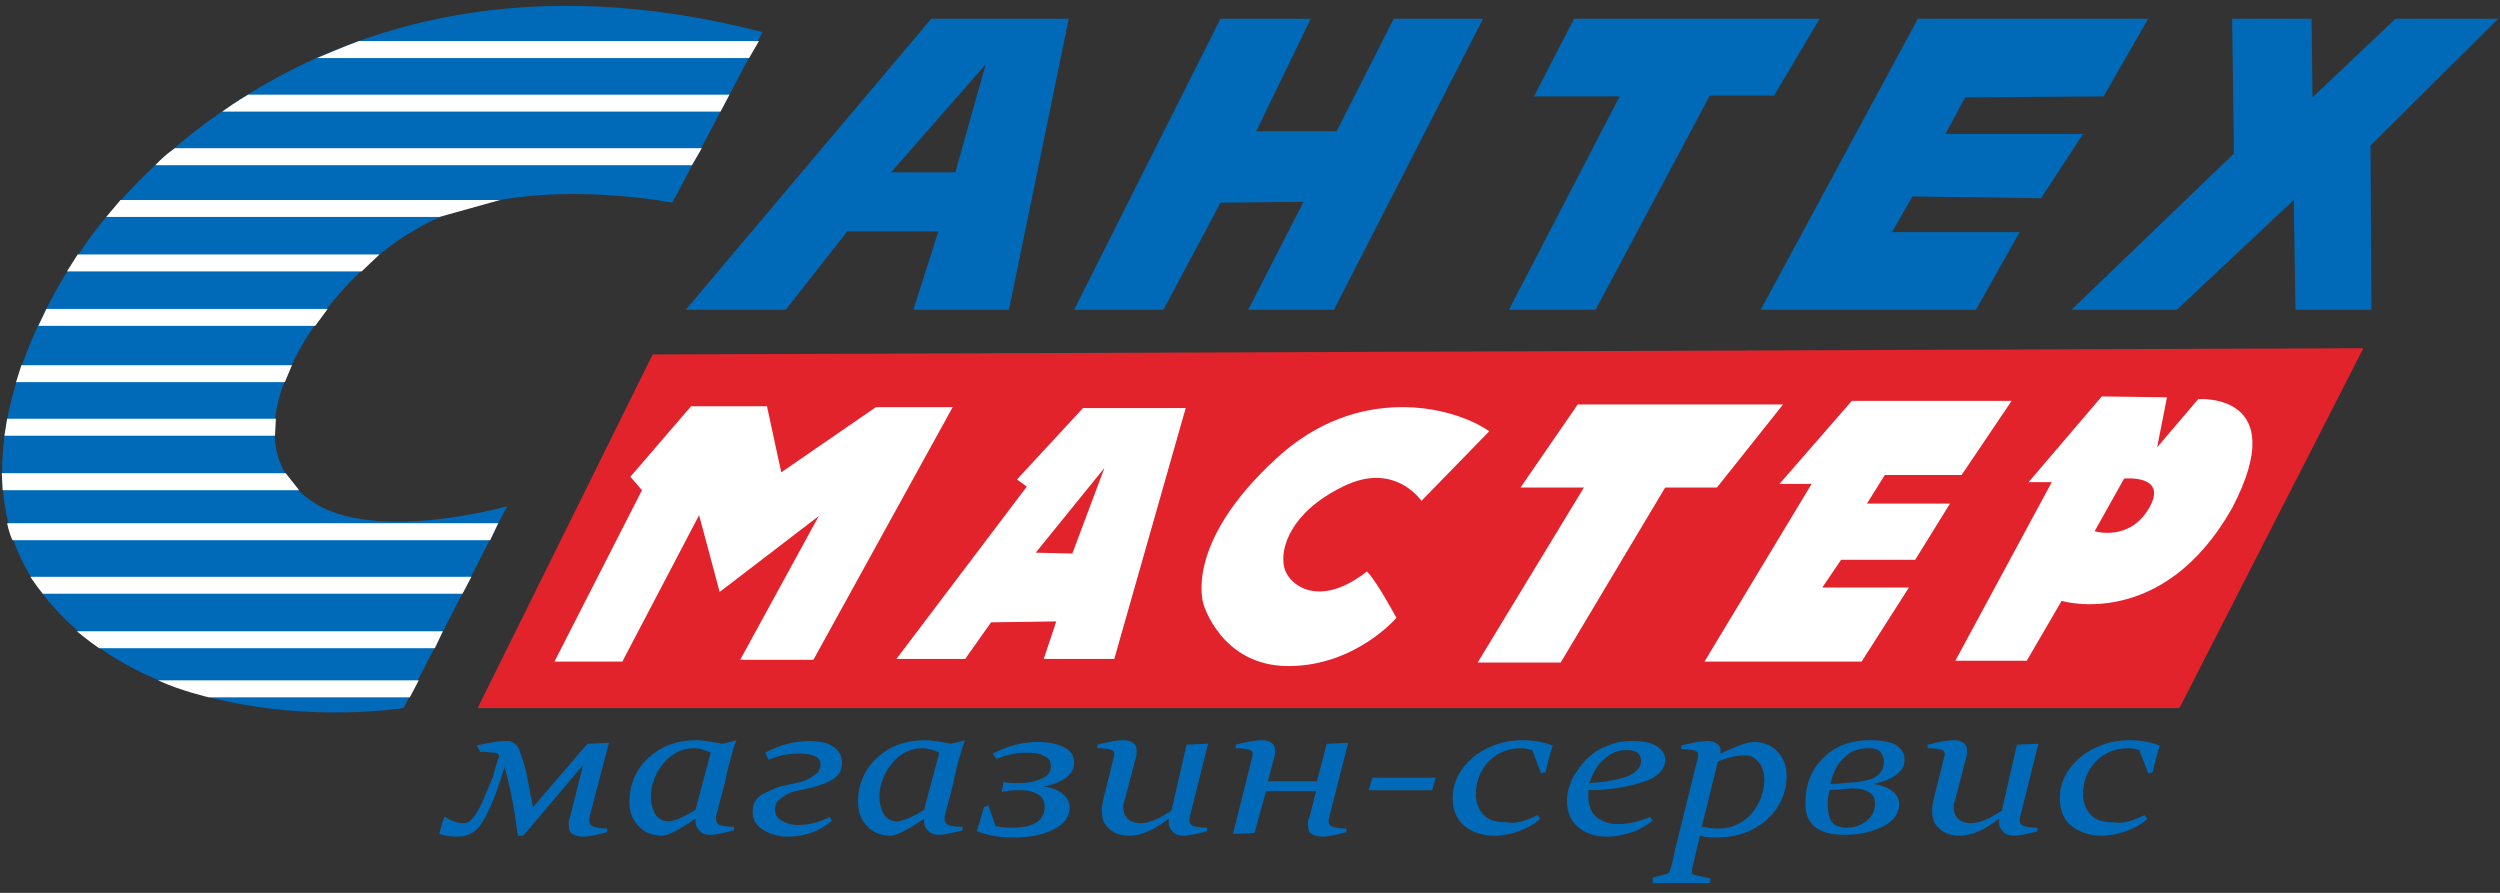
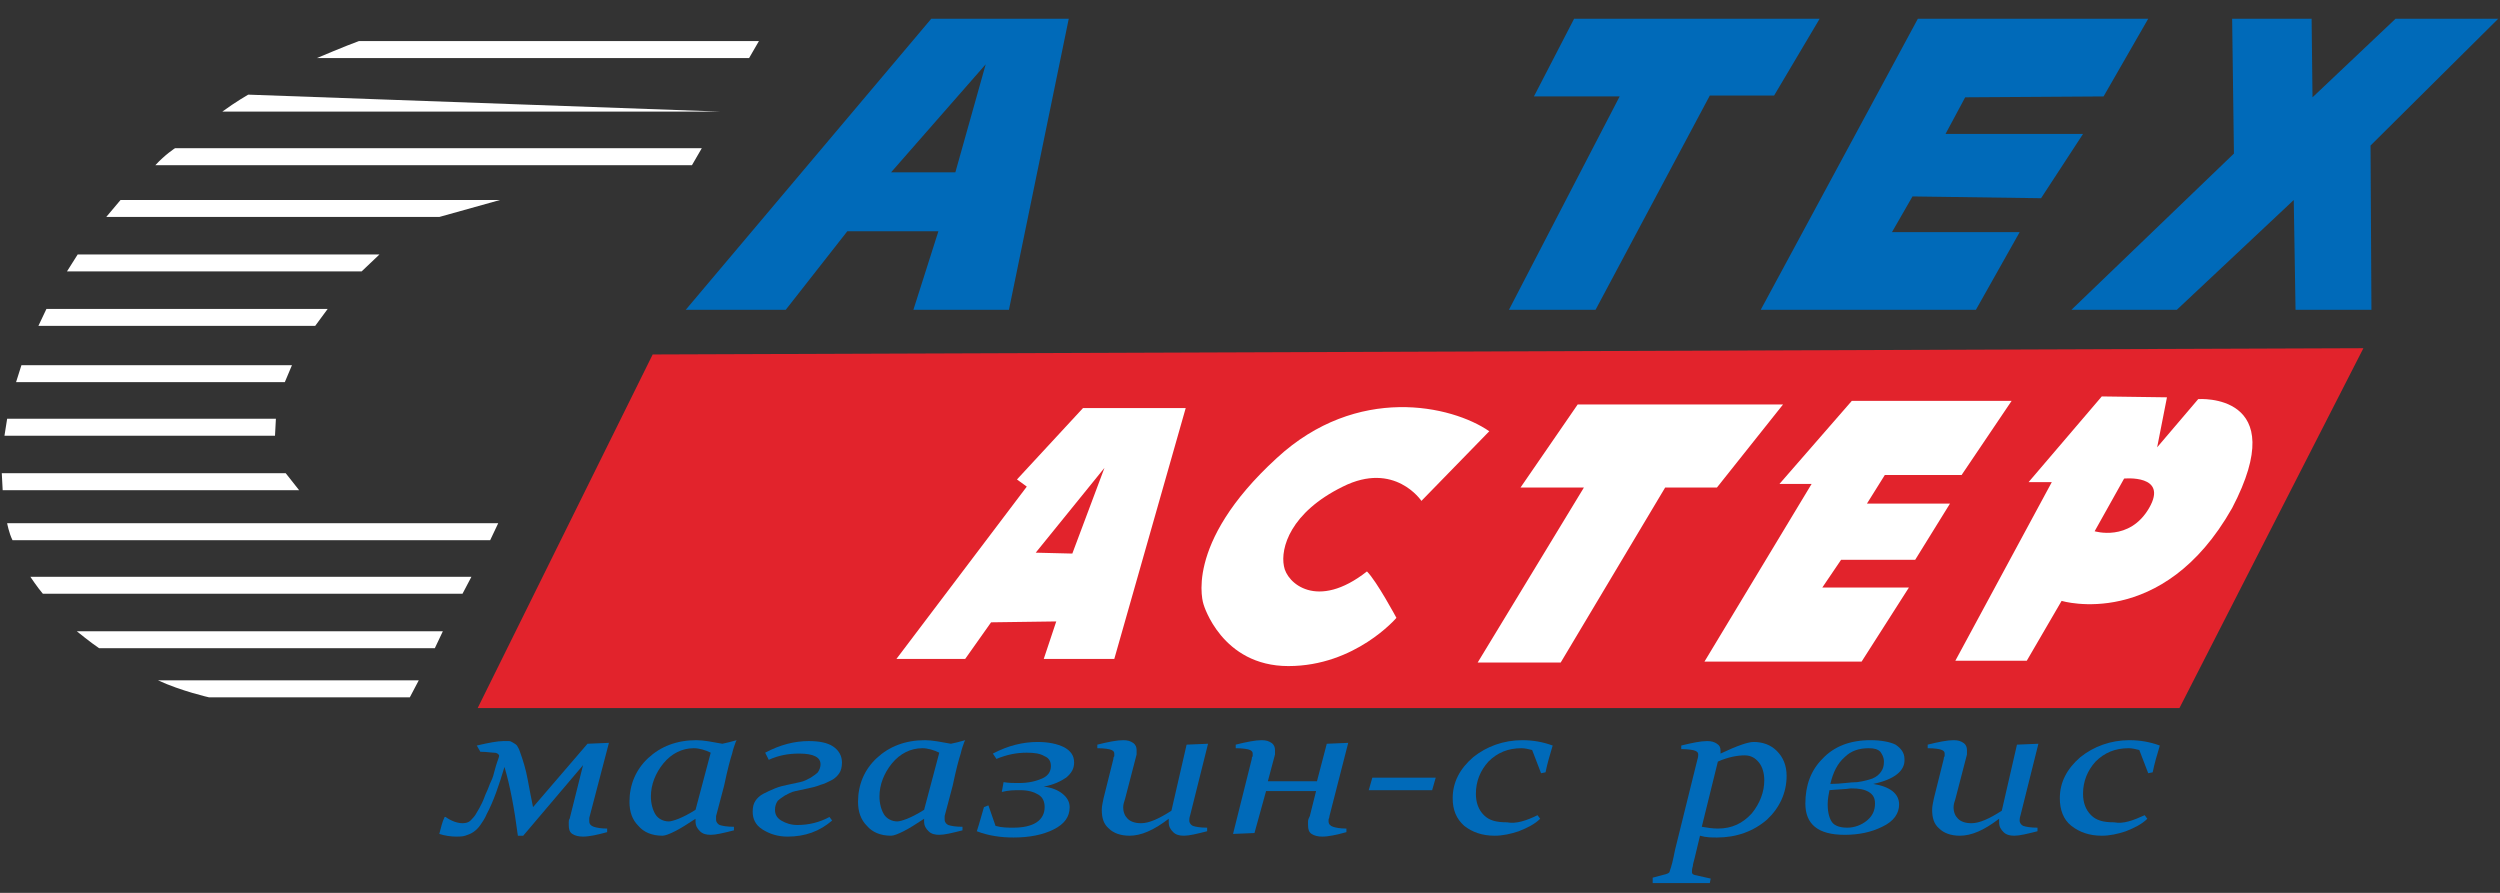
<svg xmlns="http://www.w3.org/2000/svg" version="1.1" id="Слой_1" x="0px" y="0px" viewBox="0 0 280 100" style="enable-background:new 0 0 280 100;" xml:space="preserve">
  <rect x="0" y="0" width="280" height="100" fill="#333333" stroke="none" />
  <style type="text/css">
	.st0{fill:#006AB9;}
	.st1{fill:#FFFFFF;}
	.st2{fill:#E2232C;}
</style>
  <g id="Слой_2">
-     <path class="st0" d="M85.4,3.6L75.3,22.7c0,0-18.1-3.6-28.9,3.1C37.2,30.9,23.8,48.6,35,56.2c7,4.7,21.8,0.5,21.8,0.5L45.2,79.3   c0,0-26.1,4.2-39.7-11.9C-8.2,51.3,9.2,27.9,9.2,27.9S33-10,85.4,3.6z" />
    <g>
      <path class="st1" d="M83.9,6.5H35.5c0,0,3.3-1.4,4.7-1.9c1.4,0,44.8,0,44.8,0L83.9,6.5z" />
    </g>
    <g>
-       <path class="st1" d="M80.7,12.5c0,0-54.9,0-55.8,0c1.5-1.1,2.9-1.9,2.9-1.9h53.9L80.7,12.5z" />
+       <path class="st1" d="M80.7,12.5c0,0-54.9,0-55.8,0c1.5-1.1,2.9-1.9,2.9-1.9L80.7,12.5z" />
    </g>
    <g>
      <path class="st1" d="M77.5,18.5c0,0-59.2,0-60.1,0c1.1-1.2,2.2-1.9,2.2-1.9h59L77.5,18.5z" />
    </g>
    <g>
      <polygon class="st1" points="49.2,24.3 11.9,24.3 13.5,22.4 56,22.4   " />
    </g>
    <g>
      <polygon class="st1" points="40.5,30.4 7.5,30.4 8.7,28.5 42.5,28.5   " />
    </g>
    <g>
      <g>
        <polygon class="st1" points="35.3,36.5 4.3,36.5 5.2,34.6 36.7,34.6    " />
      </g>
    </g>
    <g>
      <polygon class="st1" points="31.9,42.8 1.8,42.8 2.4,40.9 32.7,40.9   " />
    </g>
    <g>
      <polygon class="st1" points="30.8,48.8 0.5,48.8 0.8,46.9 30.9,46.9   " />
    </g>
    <g>
      <polygon class="st1" points="33.5,54.9 0.3,54.9 0.2,53 32,53   " />
    </g>
    <g>
      <path class="st1" d="M54.9,60.5c0,0-52.2,0-53.5,0c-0.4-0.8-0.6-1.9-0.6-1.9h55L54.9,60.5z" />
    </g>
    <g>
      <path class="st1" d="M51.8,66.5c0,0-45.9,0-47,0c-0.6-0.7-1.4-1.9-1.4-1.9h49.4L51.8,66.5z" />
    </g>
    <g>
      <path class="st1" d="M48.7,72.6c0,0-36.2,0-37.6,0c-0.9-0.6-2.5-1.9-2.5-1.9h41L48.7,72.6z" />
    </g>
    <g>
      <path class="st1" d="M45.9,78.1H23.4c0,0-3.1-0.7-5.7-1.9c1.6,0,29.2,0,29.2,0L45.9,78.1z" />
    </g>
  </g>
  <g id="Слой_3">
    <path class="st0" d="M105.1,25.9H94.9L88,34.7H76.8l27.5-32.6h15.4l-6.7,32.6h-10.7L105.1,25.9z M107,19.3l3.4-12.1L99.8,19.3H107z   " />
-     <path class="st0" d="M146,22.6l-9.3,0.1l-6.4,12h-10l16.4-32.6h10.1l-6.1,12.6h9l6.4-12.6h10l-16.7,32.6h-9.6L146,22.6z" />
    <path class="st0" d="M178.7,34.7H169l12.4-23.9h-9.6l4.5-8.7h27.5l-5.1,8.6h-7.2L178.7,34.7z" />
    <path class="st0" d="M197.2,34.7l17.6-32.6h25.8l-5,8.7l-15.5,0.1l-2.2,4.1h15.4l-4.7,7.2L214.2,22l-2.3,4h14.3l-4.9,8.7   L197.2,34.7L197.2,34.7z" />
    <path class="st0" d="M256.9,22.4l-13.1,12.3h-11.8l18.2-17.5L250,2.1h8.9l0.1,8.8l9.3-8.8h11.5l-14.3,14.2l0.1,18.4h-8.5   L256.9,22.4z" />
  </g>
  <g id="Слой_4">
    <polygon class="st2" points="73.1,39.7 53.5,79.3 244.1,79.3 264.7,39  " />
  </g>
  <g id="Слой_5">
    <g>
      <path class="st0" d="M53.4,83.5c1.3-0.3,2.3-0.5,3-0.5c0.2,0,0.4,0,0.6,0c0.2,0,0.3,0.1,0.5,0.2c0.2,0.1,0.3,0.2,0.4,0.3    c0.1,0.2,0.2,0.3,0.3,0.6c0.4,1.1,0.7,2.1,0.9,3.2c0.2,1.1,0.4,2.1,0.6,3.1l6.1-7.1l2.4-0.1L66,91.6c0,0.1,0,0.2,0,0.4    c0,0.3,0.2,0.5,0.5,0.6c0.3,0.1,0.8,0.2,1.5,0.2l0,0.4c-1.1,0.3-2,0.5-2.7,0.5c-0.5,0-0.9-0.1-1.2-0.3c-0.3-0.2-0.4-0.5-0.4-1    c0-0.1,0-0.2,0-0.3c0-0.1,0-0.3,0.1-0.4l1.5-6l-6.7,7.9l-0.6,0c-0.4-3.1-0.9-5.7-1.5-7.7c-0.6,2-1.2,3.8-2,5.3    c-0.2,0.5-0.5,0.9-0.7,1.2c-0.2,0.3-0.5,0.6-0.8,0.8c-0.3,0.2-0.6,0.3-0.9,0.4c-0.3,0.1-0.7,0.1-1,0.1c-0.6,0-1.3-0.1-1.9-0.3    c0.2-0.7,0.3-1.3,0.6-1.9l0.1,0c0.7,0.5,1.4,0.7,1.9,0.7c0.4,0,0.7-0.1,0.9-0.3c0.2-0.2,0.5-0.5,0.7-0.9c0.2-0.3,0.4-0.7,0.6-1.1    c0.2-0.4,0.3-0.8,0.5-1.2c0.2-0.4,0.3-0.8,0.5-1.2c0.2-0.4,0.3-0.8,0.4-1.2c0.1-0.4,0.2-0.7,0.3-1c0.1-0.3,0.2-0.5,0.2-0.7    c-0.1-0.2-0.3-0.3-0.6-0.3c-0.3,0-0.8-0.1-1.5-0.1L53.4,83.5z" />
      <path class="st0" d="M82.4,83.1c-0.1,0.3-0.3,0.8-0.4,1.3c-0.2,0.6-0.5,1.7-0.9,3.6l-0.9,3.4c0,0.2,0,0.3,0,0.4    c0,0.3,0.2,0.5,0.4,0.6c0.3,0.1,0.8,0.2,1.6,0.2l0,0.4c-1.2,0.3-2,0.5-2.6,0.5c-0.5,0-0.9-0.1-1.2-0.4c-0.3-0.3-0.5-0.6-0.5-1.1    c0-0.1,0-0.2,0-0.3c-0.9,0.6-1.7,1.1-2.3,1.4c-0.6,0.3-1.1,0.5-1.4,0.5c-1.2,0-2.1-0.4-2.7-1.1c-0.7-0.7-1-1.6-1-2.7    c0-1.9,0.7-3.6,2.1-4.9c1.4-1.3,3.2-2,5.4-2c0.8,0,1.8,0.2,2.9,0.4c0.5-0.1,0.9-0.2,1.6-0.4L82.4,83.1z M79.6,84.3    c-0.6-0.3-1.3-0.5-1.9-0.5c-1.3,0-2.5,0.6-3.4,1.7c-0.9,1.1-1.4,2.4-1.4,3.7c0,0.8,0.2,1.5,0.5,2c0.3,0.5,0.9,0.8,1.5,0.8    c0.2,0,0.6-0.1,1.1-0.3c0.5-0.2,1.1-0.5,1.9-1L79.6,84.3z" />
      <path class="st0" d="M85.7,84.3c1.7-0.9,3.3-1.3,4.9-1.3c1.2,0,2.1,0.2,2.7,0.6c0.6,0.4,1,1,1,1.8c0,0.5-0.1,0.9-0.3,1.2    c-0.2,0.3-0.5,0.6-0.9,0.8c-0.4,0.2-0.8,0.4-1.2,0.5c-0.5,0.2-0.9,0.3-1.4,0.4c-0.5,0.1-0.9,0.2-1.4,0.3c-0.5,0.1-0.8,0.3-1.2,0.5    c-0.3,0.2-0.6,0.4-0.8,0.6c-0.2,0.3-0.3,0.6-0.3,1c0,0.5,0.2,0.9,0.7,1.2c0.5,0.3,1.1,0.5,1.8,0.5c1.3,0,2.5-0.3,3.6-0.9l0.3,0.4    c-1.4,1.2-3,1.8-5,1.8c-1.1,0-2-0.3-2.8-0.8c-0.8-0.5-1.1-1.2-1.1-2c0-0.5,0.1-0.9,0.3-1.2c0.2-0.3,0.5-0.6,0.9-0.8    c0.4-0.2,0.8-0.4,1.3-0.6c0.5-0.2,0.9-0.3,1.4-0.4c0.5-0.1,0.9-0.2,1.4-0.3c0.5-0.1,0.8-0.3,1.2-0.5c0.3-0.2,0.6-0.4,0.8-0.6    c0.2-0.3,0.3-0.6,0.3-0.9c0-0.4-0.2-0.7-0.6-0.9c-0.4-0.2-1-0.3-1.8-0.3c-1.2,0-2.3,0.2-3.4,0.7L85.7,84.3z" />
      <path class="st0" d="M108,83.1c-0.1,0.3-0.3,0.8-0.4,1.3c-0.2,0.6-0.5,1.7-0.9,3.6l-0.9,3.4c0,0.2,0,0.3,0,0.4    c0,0.3,0.2,0.5,0.4,0.6c0.3,0.1,0.8,0.2,1.6,0.2l0,0.4c-1.2,0.3-2,0.5-2.6,0.5c-0.5,0-0.9-0.1-1.2-0.4c-0.3-0.3-0.5-0.6-0.5-1.1    c0-0.1,0-0.2,0-0.3c-0.9,0.6-1.7,1.1-2.3,1.4c-0.6,0.3-1.1,0.5-1.4,0.5c-1.2,0-2.1-0.4-2.7-1.1c-0.7-0.7-1-1.6-1-2.7    c0-1.9,0.7-3.6,2.1-4.9c1.4-1.3,3.2-2,5.4-2c0.8,0,1.8,0.2,2.9,0.4c0.5-0.1,0.9-0.2,1.6-0.4L108,83.1z M105.2,84.3    c-0.6-0.3-1.3-0.5-1.9-0.5c-1.3,0-2.5,0.6-3.4,1.7c-0.9,1.1-1.4,2.4-1.4,3.7c0,0.8,0.2,1.5,0.5,2c0.3,0.5,0.9,0.8,1.5,0.8    c0.2,0,0.6-0.1,1.1-0.3c0.5-0.2,1.1-0.5,1.9-1L105.2,84.3z" />
      <path class="st0" d="M110.7,90.2l0.8,2.3c0.7,0.2,1.4,0.2,2,0.2c1.1,0,2-0.2,2.6-0.6c0.6-0.4,0.9-1,0.9-1.7c0-0.6-0.2-1.1-0.7-1.4    c-0.5-0.3-1.1-0.5-2.1-0.5c-0.6,0-1.2,0-2,0.2l0.2-1.1c0.6,0.1,1.1,0.1,1.7,0.1c1.1,0,1.9-0.2,2.6-0.5c0.7-0.3,1-0.8,1-1.4    c0-0.5-0.2-0.9-0.7-1.1c-0.5-0.3-1.1-0.4-2-0.4c-1.1,0-2.2,0.2-3.4,0.7l-0.4-0.6c1.7-0.9,3.4-1.3,5-1.3c1.2,0,2.2,0.2,3,0.6    c0.7,0.4,1.1,0.9,1.1,1.7c0,0.7-0.3,1.2-0.9,1.7c-0.6,0.4-1.4,0.8-2.5,1c0.9,0.1,1.6,0.4,2.1,0.8c0.5,0.4,0.8,0.9,0.8,1.5    c0,1.1-0.6,1.9-1.8,2.5c-1.2,0.6-2.7,0.9-4.5,0.9c-1.4,0-2.8-0.2-4.1-0.7c0.3-0.9,0.5-1.7,0.8-2.7L110.7,90.2z" />
      <path class="st0" d="M132.9,83.4l2.4-0.1l-2,8c-0.1,0.3-0.1,0.5-0.1,0.6c0,0.3,0.2,0.5,0.4,0.6c0.3,0.1,0.8,0.2,1.6,0.2l0,0.4    c-1.2,0.3-2,0.5-2.6,0.5c-0.5,0-0.9-0.1-1.2-0.4c-0.3-0.3-0.5-0.6-0.5-1.1c0-0.2,0-0.3,0-0.4c-1.7,1.3-3.1,1.9-4.4,1.9    c-1,0-1.8-0.3-2.3-0.8c-0.6-0.5-0.8-1.2-0.8-2.1c0-0.4,0.1-0.8,0.2-1.3l1.1-4.4c0-0.1,0-0.2,0.1-0.3c0-0.1,0-0.2,0-0.3    c0-0.2-0.1-0.3-0.3-0.4c-0.2-0.1-0.8-0.2-1.6-0.2l0-0.4c1.2-0.3,2.2-0.5,2.9-0.5c0.5,0,0.8,0.1,1.1,0.3c0.3,0.2,0.4,0.5,0.4,0.8    c0,0.2,0,0.3,0,0.5l-1.3,5c-0.1,0.3-0.2,0.6-0.2,0.9c0,0.6,0.2,1,0.5,1.3c0.3,0.3,0.8,0.5,1.5,0.5c0.9,0,2-0.5,3.4-1.4L132.9,83.4    z" />
      <path class="st0" d="M140.5,93.3l-2.4,0.1l2.1-8.4c0-0.1,0-0.2,0.1-0.3c0-0.1,0-0.2,0-0.3c0-0.2-0.1-0.3-0.3-0.4    c-0.2-0.1-0.8-0.2-1.6-0.2l0-0.4c1.2-0.3,2.2-0.5,2.9-0.5c0.5,0,0.8,0.1,1.1,0.3c0.3,0.2,0.4,0.5,0.4,0.8c0,0.2,0,0.3,0,0.5    l-0.8,3h5.5l1.1-4.2l2.4-0.1l-2.1,8.2c0,0.2-0.1,0.3-0.1,0.4c0,0.1,0,0.2,0,0.2c0,0.3,0.2,0.5,0.5,0.6c0.3,0.1,0.8,0.2,1.5,0.2    l0,0.4c-1.1,0.3-2,0.5-2.7,0.5c-0.5,0-0.9-0.1-1.2-0.3c-0.3-0.2-0.4-0.5-0.4-1c0-0.1,0-0.2,0-0.4c0-0.2,0.1-0.4,0.2-0.6l0.7-2.8    h-5.6L140.5,93.3z" />
      <path class="st0" d="M153.7,87.1h7.1l-0.4,1.4h-7.1L153.7,87.1z" />
      <path class="st0" d="M172.2,91.3l0.3,0.4c-0.6,0.6-1.4,1-2.4,1.4c-0.9,0.3-1.8,0.5-2.7,0.5c-1.4,0-2.5-0.4-3.4-1.1    c-0.9-0.8-1.3-1.8-1.3-3.1c0-1.8,0.8-3.3,2.3-4.6c1.5-1.2,3.4-1.9,5.5-1.9c1.2,0,2.3,0.2,3.4,0.6c-0.3,1-0.6,2-0.8,3l-0.5,0.1    l-1-2.6c-0.4-0.1-0.8-0.2-1.2-0.2c-1.5,0-2.7,0.5-3.7,1.5c-0.9,1-1.4,2.2-1.4,3.6c0,1,0.3,1.8,0.9,2.4c0.6,0.6,1.4,0.8,2.6,0.8    C169.8,92.3,171,91.9,172.2,91.3z" />
-       <path class="st0" d="M177.9,88.5c0,0.3,0,0.5,0,0.8c0,0.9,0.3,1.7,0.9,2.2c0.6,0.5,1.4,0.8,2.4,0.8c1.2,0,2.4-0.3,3.6-0.8l0.3,0.4    c-0.6,0.5-1.4,1-2.3,1.3c-0.9,0.3-1.9,0.5-2.8,0.5c-1.4,0-2.5-0.4-3.3-1.1s-1.2-1.7-1.2-2.9c0-0.6,0.1-1.2,0.3-1.7    c0.2-0.6,0.4-1.1,0.8-1.6c0.3-0.5,0.7-0.9,1.1-1.4c0.5-0.4,0.9-0.8,1.5-1.1c0.6-0.3,1.1-0.5,1.8-0.7c0.6-0.2,1.3-0.2,2-0.2    c1.1,0,2,0.2,2.6,0.6c0.6,0.4,0.9,0.9,0.9,1.5c0,1.1-0.9,2-2.5,2.5C182,88.2,180.1,88.5,177.9,88.5z M178,87.7    c1.9-0.1,3.4-0.4,4.4-0.8c1-0.5,1.4-1,1.4-1.7c0-0.4-0.2-0.7-0.4-0.9c-0.3-0.2-0.7-0.3-1.2-0.3c-0.9,0-1.8,0.3-2.5,1    C178.9,85.6,178.4,86.6,178,87.7z" />
      <path class="st0" d="M185.1,98.3l1.5-0.4c0.3-0.1,0.4-0.2,0.4-0.3c0.1-0.3,0.2-0.6,0.3-1c0.1-0.4,0.2-0.9,0.3-1.4l2.5-10.1    c0.1-0.3,0.1-0.5,0.1-0.6c0-0.2-0.1-0.3-0.3-0.4c-0.2-0.1-0.8-0.2-1.6-0.2l0-0.4c1.2-0.3,2.2-0.5,2.9-0.5c0.5,0,0.8,0.1,1.1,0.3    c0.3,0.2,0.4,0.4,0.4,0.8c0,0,0,0.1,0,0.1s0,0.1,0,0.2l0,0c1.9-0.9,3.1-1.3,3.7-1.3c1,0,1.9,0.3,2.6,1c0.7,0.7,1.1,1.6,1.1,2.8    c0,1.9-0.8,3.6-2.2,4.9c-1.5,1.3-3.4,2-5.6,2c-0.6,0-1.2,0-1.9-0.2l-0.6,2.5c-0.1,0.4-0.2,0.7-0.2,0.9c-0.1,0.3-0.1,0.5-0.1,0.6    c0,0.2,0,0.3,0.3,0.4l1.8,0.4l-0.1,0.5c-1.4,0-2.5,0-3.3,0c-0.9,0-1.9,0-3.1,0L185.1,98.3z M190.6,92.6c0.6,0.1,1.2,0.2,1.8,0.2    c1.6,0,2.8-0.6,3.8-1.7c0.9-1.1,1.4-2.4,1.4-3.7c0-0.8-0.2-1.5-0.6-2s-0.9-0.8-1.6-0.8c-0.8,0-1.9,0.2-3,0.7L190.6,92.6z" />
      <path class="st0" d="M209.8,87.8c1.9,0.3,2.9,1.1,2.9,2.3c0,1-0.6,1.9-1.9,2.5c-1.2,0.6-2.6,0.9-4.2,0.9c-3,0-4.4-1.2-4.4-3.5    c0-2,0.6-3.7,1.9-5c1.3-1.4,3.1-2.1,5.4-2.1c1.2,0,2.2,0.2,2.8,0.5c0.6,0.4,1,0.9,1,1.6C213.4,86.3,212.2,87.3,209.8,87.8z     M204.9,88.5c-0.1,0.5-0.2,1-0.2,1.6c0,0.9,0.2,1.6,0.5,2c0.3,0.4,0.9,0.6,1.7,0.6c0.8,0,1.6-0.3,2.2-0.8c0.6-0.5,0.9-1.1,0.9-1.9    c0-0.6-0.2-1-0.7-1.3c-0.5-0.3-1.1-0.4-2-0.4C206.7,88.4,205.9,88.4,204.9,88.5z M205,87.8c1.2,0,2.2-0.2,3-0.2    c0.8-0.1,1.4-0.3,1.7-0.4c0.5-0.2,0.8-0.5,1-0.8c0.2-0.3,0.3-0.6,0.3-1.1c0-0.5-0.2-0.8-0.4-1.1c-0.3-0.3-0.7-0.4-1.3-0.4    c-1.1,0-2,0.3-2.7,1C205.8,85.5,205.3,86.5,205,87.8z" />
      <path class="st0" d="M225.9,83.4l2.4-0.1l-2,8c-0.1,0.3-0.1,0.5-0.1,0.6c0,0.3,0.2,0.5,0.4,0.6c0.3,0.1,0.8,0.2,1.6,0.2l0,0.4    c-1.2,0.3-2,0.5-2.6,0.5c-0.5,0-0.9-0.1-1.2-0.4c-0.3-0.3-0.5-0.6-0.5-1.1c0-0.2,0-0.3,0-0.4c-1.7,1.3-3.1,1.9-4.4,1.9    c-1,0-1.8-0.3-2.3-0.8c-0.6-0.5-0.8-1.2-0.8-2.1c0-0.4,0.1-0.8,0.2-1.3l1.1-4.4c0-0.1,0-0.2,0.1-0.3c0-0.1,0-0.2,0-0.3    c0-0.2-0.1-0.3-0.3-0.4c-0.2-0.1-0.8-0.2-1.6-0.2l0-0.4c1.2-0.3,2.2-0.5,2.9-0.5c0.5,0,0.8,0.1,1.1,0.3c0.3,0.2,0.4,0.5,0.4,0.8    c0,0.2,0,0.3,0,0.5l-1.3,5c-0.1,0.3-0.2,0.6-0.2,0.9c0,0.6,0.2,1,0.5,1.3c0.3,0.3,0.8,0.5,1.5,0.5c0.9,0,2-0.5,3.4-1.4L225.9,83.4    z" />
      <path class="st0" d="M240.2,91.3l0.3,0.4c-0.6,0.6-1.4,1-2.4,1.4c-0.9,0.3-1.8,0.5-2.7,0.5c-1.4,0-2.5-0.4-3.4-1.1    s-1.3-1.8-1.3-3.1c0-1.8,0.8-3.3,2.3-4.6c1.5-1.2,3.4-1.9,5.5-1.9c1.2,0,2.3,0.2,3.4,0.6c-0.3,1-0.6,2-0.8,3l-0.5,0.1l-1-2.6    c-0.4-0.1-0.8-0.2-1.2-0.2c-1.5,0-2.7,0.5-3.7,1.5c-0.9,1-1.4,2.2-1.4,3.6c0,1,0.3,1.8,0.9,2.4c0.6,0.6,1.4,0.8,2.6,0.8    C237.8,92.3,238.9,91.9,240.2,91.3z" />
    </g>
  </g>
  <g id="Слой_6">
-     <polyline class="st1" points="80.6,66.3 91.7,57.8 82.9,73.9 91.1,73.9 106.7,45.6 98.1,45.6 87.5,52.9 85.9,45.5 77.4,45.5    70.6,53.4 71.9,54.9 62.1,74.1 69.7,74.1 78.3,57.7  " />
-   </g>
+     </g>
  <g id="Слой_7">
    <g>
      <path class="st1" d="M121.3,45.7l-7.4,8l1.1,0.8l-14.6,19.3h7.7l2.9-4.1l7.3-0.1l-1.4,4.2h7.9l8-28.1L121.3,45.7z M120.1,62    l-4.1-0.1l7.7-9.5L120.1,62z" />
    </g>
  </g>
  <g id="Слой_8">
    <path class="st1" d="M166.8,48.3l-7.6,7.8c0,0-3-4.5-8.8-1.6c-5.9,2.9-7,6.9-6.6,8.9c0.3,1.9,3.7,5,9.3,0.6   c1.1,1.1,3.3,5.2,3.3,5.2s-4.6,5.4-12.1,5.4s-9.5-6.9-9.5-6.9s-2.4-6.7,8.2-16.4C152,43,162.6,45.4,166.8,48.3z" />
  </g>
  <g id="Слой_9">
    <polygon class="st1" points="176.7,45.3 170.3,54.6 177.4,54.6 165.5,74.2 174.8,74.2 186.5,54.6 192.3,54.6 199.7,45.3  " />
  </g>
  <g id="Слой_10">
    <polygon class="st1" points="207.4,44.9 199.3,54.2 202.9,54.2 190.9,74.1 208.5,74.1 213.8,65.8 204.1,65.8 206.2,62.7    214.5,62.7 218.4,56.4 209.1,56.4 211.1,53.2 219.7,53.2 225.3,44.9  " />
  </g>
  <g id="Слой_11">
    <g>
      <g>
        <path class="st1" d="M246.2,44.7l-4.6,5.4l1.1-5.6l-7.3-0.1l-8.2,9.6h2.6L219,74h8l3.9-6.7c0,0,11.3,3.4,19.1-10.4     C256.8,43.9,246.2,44.7,246.2,44.7z M240.7,56.9c-2.2,3.8-6.1,2.6-6.1,2.6l3.3-5.9C237.9,53.6,242.9,53.1,240.7,56.9z" />
      </g>
    </g>
  </g>
</svg>